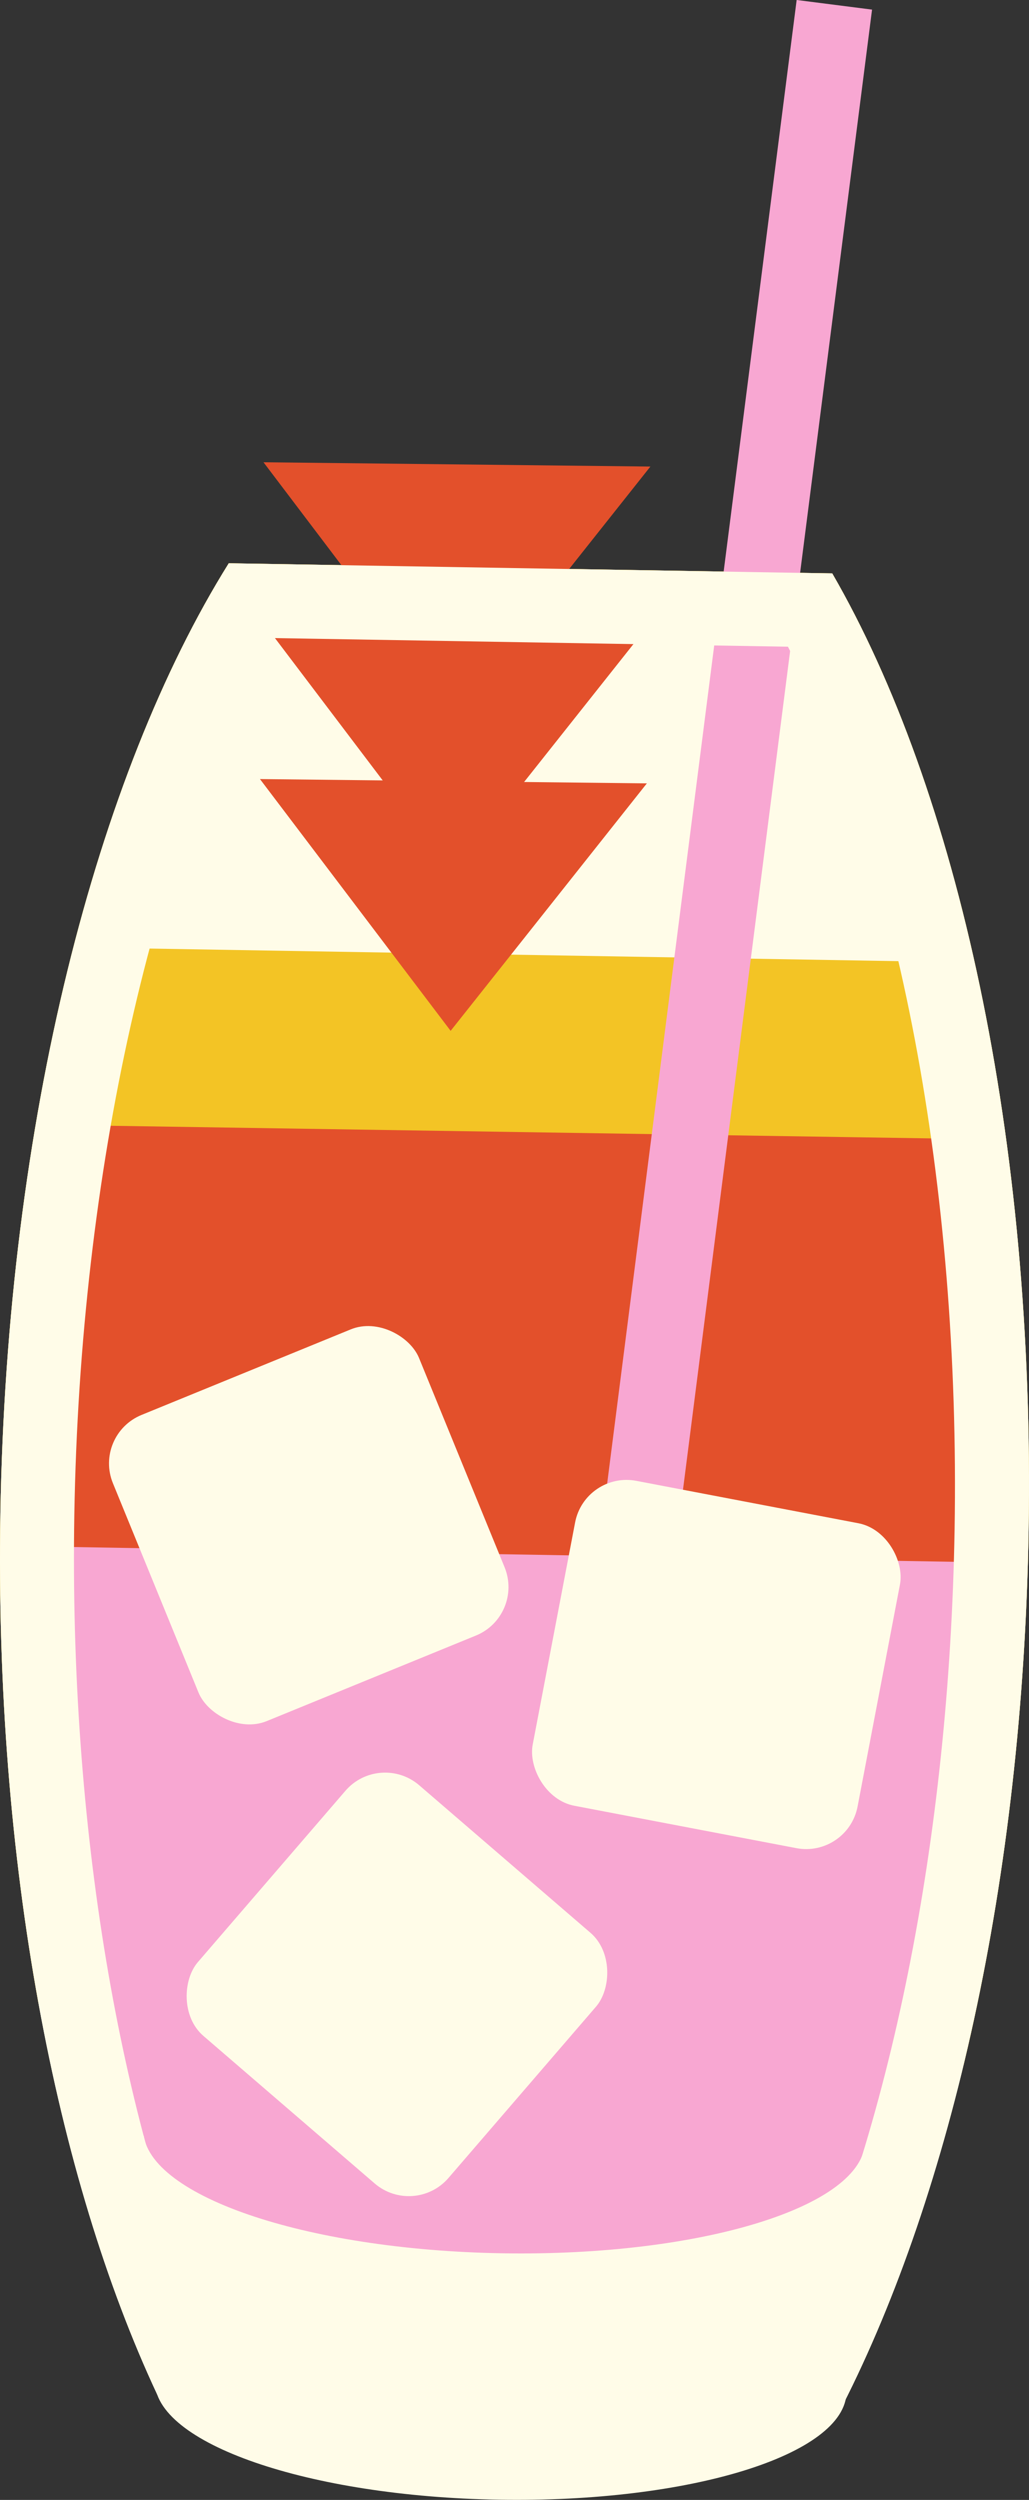
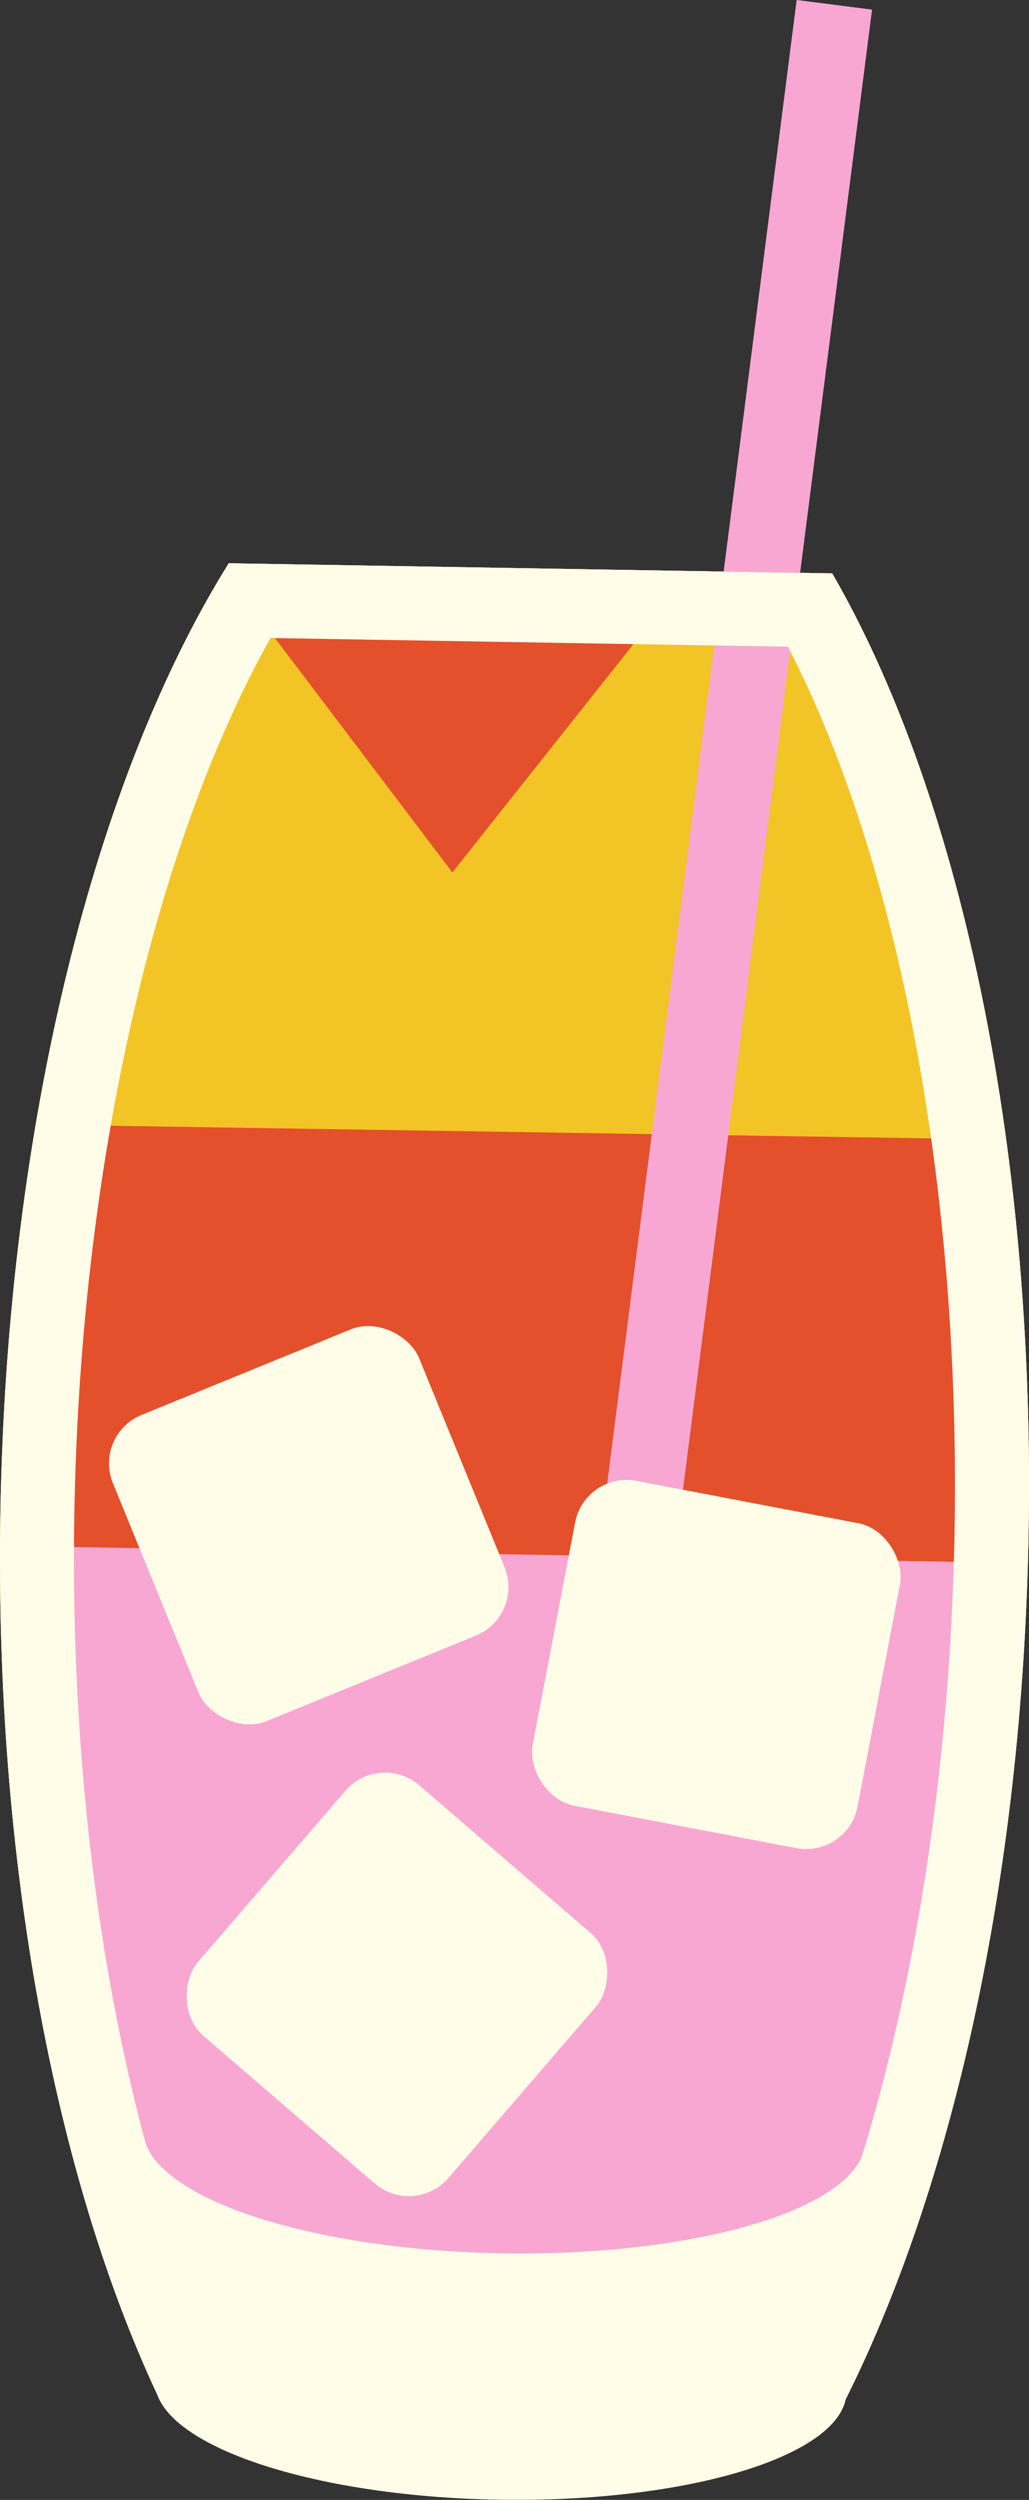
<svg xmlns="http://www.w3.org/2000/svg" id="Layer_1" data-name="Layer 1" viewBox="0 0 264.15 641.65">
  <rect x="0" y="0" width="264.15" height="641.65" fill="#333333" stroke="none" />
  <defs>
    <style>
      .cls-1 {
        fill: #f8a7d2;
      }

      .cls-1, .cls-2, .cls-3, .cls-4 {
        stroke-width: 0px;
      }

      .cls-2 {
        fill: #e3502b;
      }

      .cls-3 {
        fill: #f3c425;
      }

      .cls-4 {
        fill: #fffce8;
      }
    </style>
  </defs>
  <g>
    <g>
      <path class="cls-4" d="M.1,388.44c-1.5,89.56,14.15,170.31,40.24,226.12l175.9,2.95c27.95-54.9,46.31-135.08,47.81-224.64,1.69-100.67-18.3-190.2-50.41-245.7l-154.91-2.6C24.77,198.96,1.79,287.77.1,388.44Z" />
      <path class="cls-3" d="M247.37,529.97c9.88-41.05,15.85-87.65,16.68-137.1,1.69-100.67-18.3-190.2-50.41-245.7l-154.91-2.6C24.77,198.96,1.79,287.77.1,388.44c-.75,44.78,2.79,87.36,9.77,125.72" />
      <path class="cls-4" d="M217.31,613.97c-.27,16.09-40.24,28.46-89.28,27.63-49.04-.82-88.57-14.53-88.3-30.62.27-16.09,40.5-43.97,89.54-43.14,49.04.82,88.31,30.04,88.04,46.12Z" />
      <path class="cls-1" d="M222.1,549.51c-.28,16.79-42,29.7-93.18,28.84-51.18-.86-92.44-15.17-92.16-31.96.28-16.79,42.27-45.89,93.45-45.03,51.18.86,92.17,31.35,91.89,48.14Z" />
      <path class="cls-1" d="M19.28,547.84l217.8,4.1c12.16-45.82,19.96-99.46,21.8-157.08L2.87,390.56c-.09,57.47,5.86,111.18,16.41,157.28Z" />
      <path class="cls-2" d="M23.63,288.88l217.81,3.35c10.85,31.92,17.13,69.11,17.34,108.87L2.76,396.81c1.54-39.61,9.02-76.45,20.87-107.93Z" />
    </g>
-     <polygon class="cls-4" points="233.53 246.75 31.93 243.36 60.12 157.53 217.38 160.17 233.53 246.75" />
    <rect class="cls-1" x="168.37" y="-1.06" width="19.51" height="569.14" transform="translate(37.36 -20.29) rotate(7.28)" />
    <rect class="cls-4" x="36.83" y="349.02" width="84.9" height="84.9" rx="13.44" ry="13.44" transform="translate(-142.29 59.14) rotate(-22.24)" />
    <rect class="cls-4" x="141.43" y="384.78" width="84.9" height="84.9" rx="13.44" ry="13.44" transform="translate(83.4 -26.91) rotate(10.81)" />
    <rect class="cls-4" x="59.48" y="466.89" width="84.9" height="84.9" rx="13.44" ry="13.44" transform="translate(357.08 56.89) rotate(40.74)" />
  </g>
  <g>
-     <polygon class="cls-2" points="116.58 183.27 166.96 119.75 67.64 118.65 116.58 183.27" />
    <polygon class="cls-2" points="116.13 223.93 166.5 160.41 67.19 159.3 116.13 223.93" />
-     <polygon class="cls-2" points="115.68 264.59 166.05 201.07 66.73 199.96 115.68 264.59" />
  </g>
  <path class="cls-4" d="M69.46,163.76l132.81,2.23c28.36,54.91,44.26,138.49,42.78,226.57-1.33,79.23-16.54,154.59-41.94,208.55-14.63,3.32-45.82,9.69-72.68,10.43-1,.03-2.04.04-3.08.04-26.26,0-58.6-8.43-73.23-12.68-23.65-54.81-36.37-130.76-35.04-210.14,1.48-88.08,20.17-171.07,50.36-225M58.73,144.57C24.77,198.96,1.79,287.77.1,388.44c-1.5,89.56,14.15,170.31,40.24,226.12,0,0,48.5,16.02,87.02,16.02,1.21,0,2.41-.02,3.6-.05,39.02-1.07,85.28-13.01,85.28-13.01,27.95-54.9,46.31-135.08,47.81-224.64,1.69-100.67-18.3-190.2-50.41-245.7l-154.91-2.6h0Z" />
</svg>